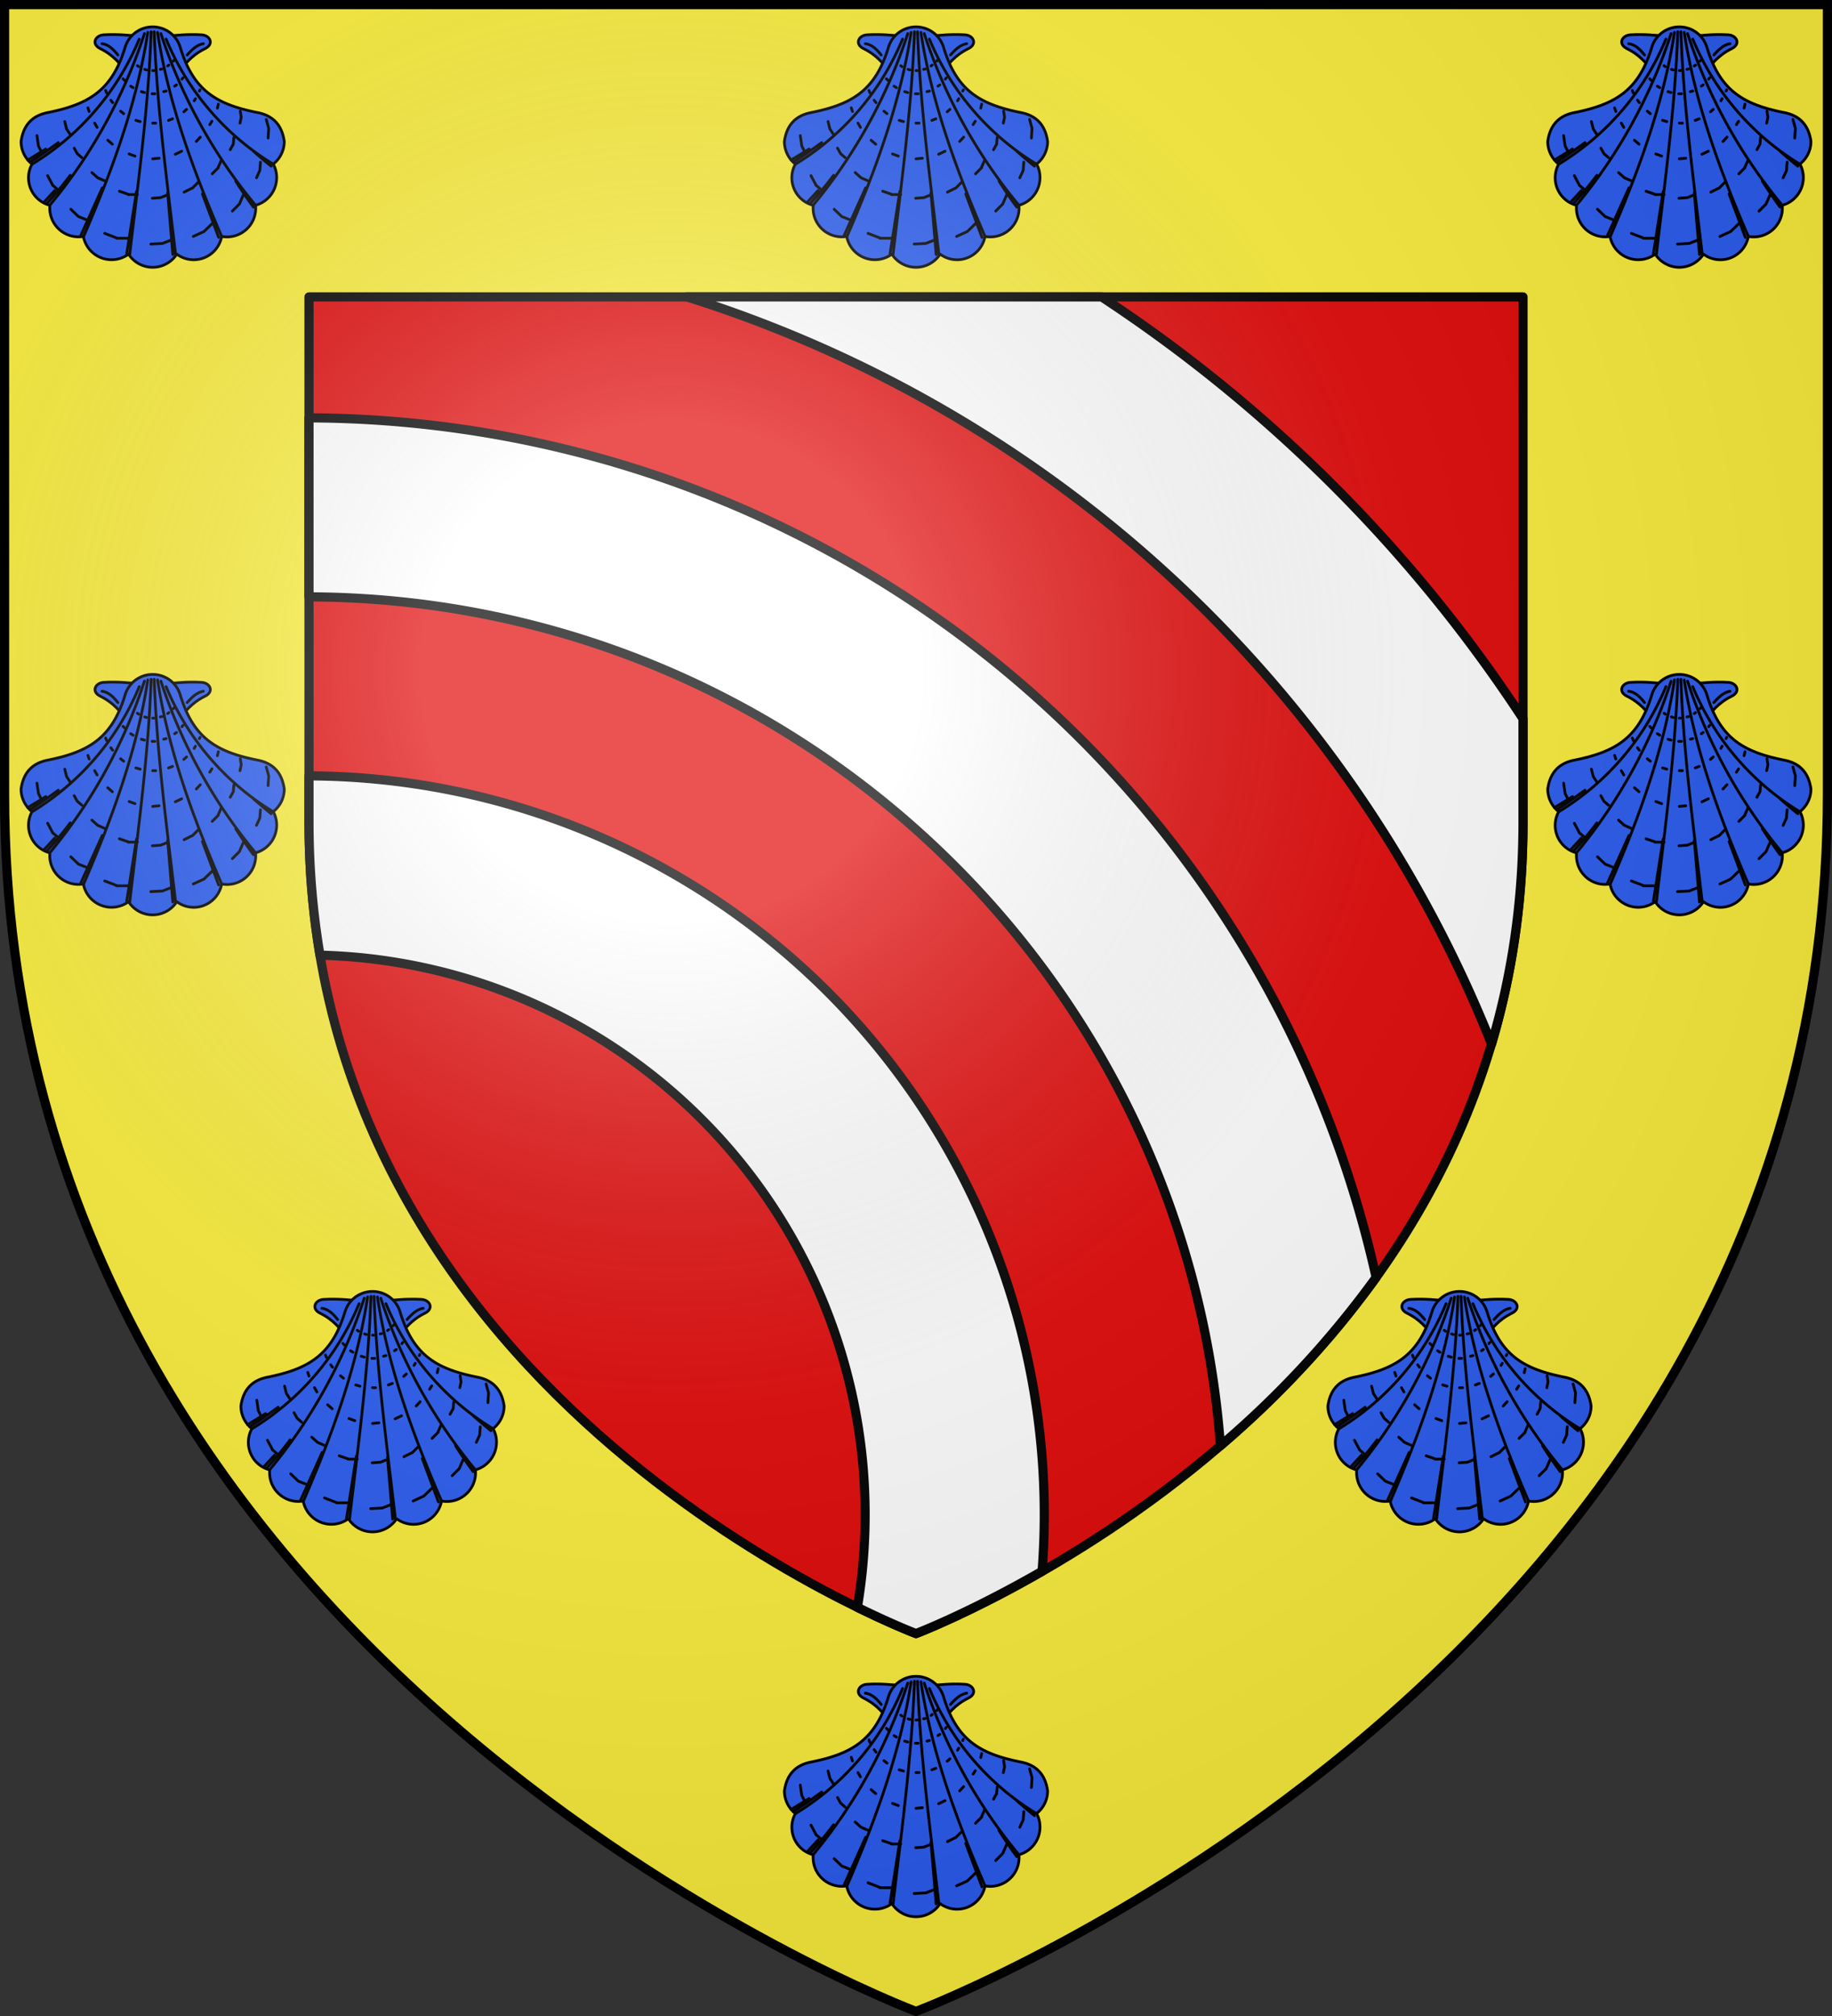
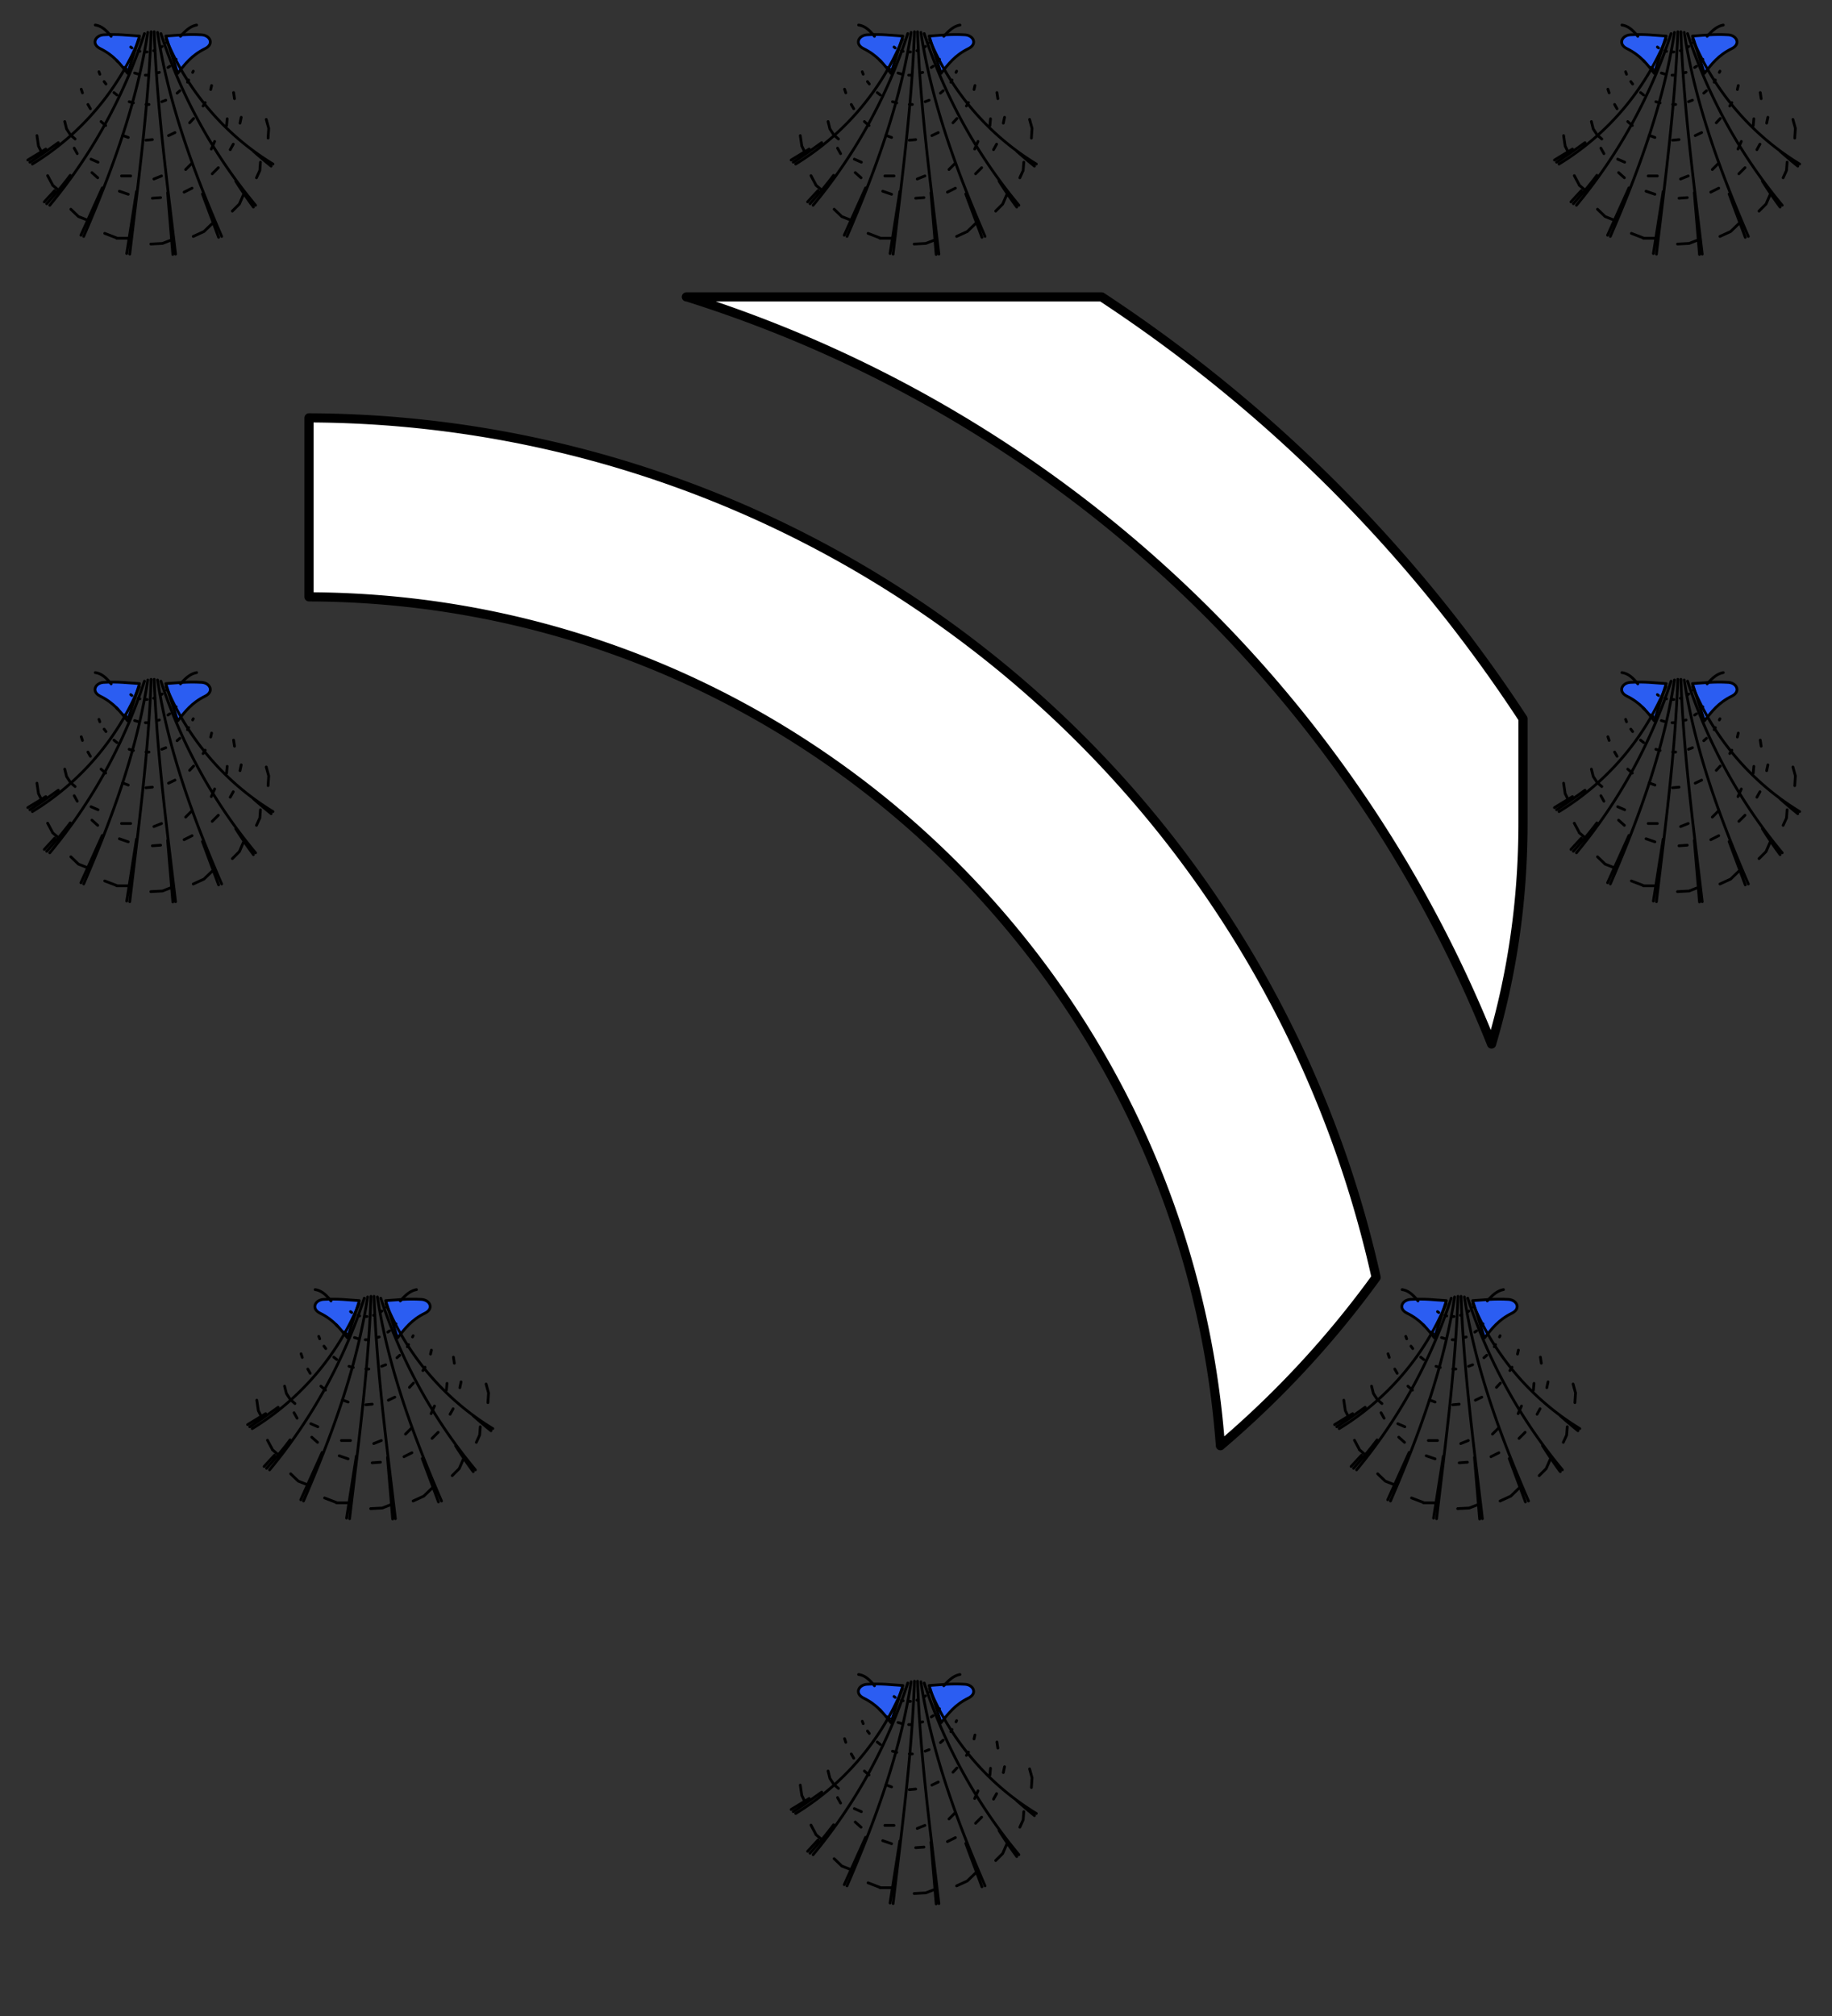
<svg xmlns="http://www.w3.org/2000/svg" xmlns:xlink="http://www.w3.org/1999/xlink" width="600" height="660" version="1.0">
  <rect width="100%" height="100%" fill="#333333" stroke="none" />
  <defs>
    <radialGradient id="g" gradientUnits="userSpaceOnUse" cx="-80" cy="-80" r="405">
      <stop offset="0" stop-color="#fff" stop-opacity=".3" />
      <stop offset=".2" stop-color="#fff" stop-opacity=".3" />
      <stop offset=".6" stop-color="#6b6b6b" stop-opacity=".1" />
      <stop offset="1" stop-opacity=".1" />
    </radialGradient>
-     <path id="a" d="M-298.5-298.5h597V-40C298.5 246.3 0 358.5 0 358.5S-298.5 246.3-298.5-40v-258.5z" />
  </defs>
  <use xlink:href="#a" width="600" height="660" fill="#fcef3c" transform="translate(300 300)" />
  <g transform="translate(300 300)">
    <g id="b" display="inline" stroke="#000" stroke-width=".9" stroke-linecap="round" stroke-linejoin="round">
      <path d="M-4.3-288.2c-3.7-.2-6.8-.7-11.8-.4-2.7.2-4.1 3-1.1 4.5 4.5 2.2 6.6 5.1 9 8.1l3.9-12.2zm8.6 0c3.7-.2 6.8-.7 11.8-.4 2.7.2 4.1 3 1.1 4.5-4.5 2.2-6.6 5.1-9 8.1l-3.9-12.2z" fill="#2b5df2" />
-       <path d="M0-291.2a9.4 9.4 0 00-9 6.6c-4.3 14.3-12 18.8-25.6 21.5-5.2 1.1-7.8 4.4-8.5 9.4 0 3 1.4 5.7 3.6 7.4a9.3 9.3 0 005.8 13.5v1a9.4 9.4 0 0011 9.2 9.4 9.4 0 0014.8 5.8 9.4 9.4 0 0015.8 0 9.3 9.3 0 0014.7-5.8 9.4 9.4 0 0011.1-10.2 9.4 9.4 0 005.8-13.5 9.4 9.4 0 003.6-7.4c-.7-5-3.3-8.3-8.5-9.4-13.7-2.7-21.3-7.2-25.6-21.5a9.4 9.4 0 00-9-6.6z" fill="#2b5df2" />
-       <path d="M-.5-289.6c-.9 24.8-4.2 48.8-7 72.8m5.9-72.6c-3.6 23.5-12 46-21 66.8M-2.7-289a171 171 0 01-31 56.2m29.3-54.4a86.7 86.7 0 01-35 40.9M.5-289.6c.9 24.8 4.2 48.8 7 72.8m-5.9-72.6c3.6 23.5 12 46 21 66.8M2.7-289a171 171 0 0031 56.2M4.4-287.2a86.7 86.7 0 0035 40.9m-70.3-7c-2.8 2-5.8 4.2-9.3 6.4m5.2-4.3l-5.9 3.6m13.9 5c-2.4 3.2-5 6.3-7.7 9.3m2.6-4.3l-3.4 3.7m19-4.6l-7 15.5m18.2-14.3L-8.5-217m13.4-19.9l1.7 20.2m9.7-19.8l5.3 14.2m5.6-18.4c1.9 3 3.8 5.8 5.8 8.5m0-18.3a179 179 0 005.8 4.9m-76.7-10l.5 3.4m3 9.7l1.6 3m6 8l2.5 2.4m8.6 5.5l3.9 1.5m11.2 2l3.8-.2m10.1-2.3l3.5-1.6m9.3-6.7l2.3-2.3m5.6-8.6l1.1-2.4m2.7-10.6l.2-3.1m-75.4 5.7l1.3 2.6m3.3 10.2l2 1.7m6.5 8.6l3.3 1.3m9.2 5.8h4m11 1.7l3.6-1.4m10-2.5l2.8-2.7m8.8-6.3l1.3-3m5.4-8l.2-2.7M38-258l-.8-2.9m-66 .7l.6 2.4m2.5 6.3l1 1.8m4.8 6.2l1.9 1.7m7.1 4.4l2.9 1m7.9 1.3l2.7-.2m7.7-1.8l2.6-1.3m6.6-4.7l2-2m3.9-5.9l1-1.8m2.2-6.9l.4-1.9m-57.2 3.8l1.3 2m2.2 6.1l1.5 1.3m5.2 6.6l2.3 1m7.7 4.5h3m7.6 1l2.5-1m7.9-2.1l2-2m6.4-4.7l1.1-2.5m3.9-5.2l.2-2.2m2.4-6.6l-.3-2m-49.9-1.1l.4 1.2m1.8 3.8l.8 1.4m3.5 4.2l1.5 1.3m5.5 3.2l1.9.7m5.8.9l2.1-.2m5.3-1.3l2.1-1m4.8-3.2l1.3-1.4m3.1-4.1l.7-1.1m1.8-4.3l.3-1.3m-36.9-4.5l.3.8m1.4 2.4l.6.8m2.6 2.8l1 .8m4 2.2l1.4.4m4.1.5h1m4.2-.9l1.3-.5m3.7-2.3l.9-.8m2.5-2.8l.4-.7m1.3-2.5l.2-.4m-25.2-3.6l.5.5m2 1.9l.8.5m2.7 1.3l1 .3m2.5.4h.9m2.9-.7l.8-.2m2.8-1.6l.6-.4m1.8-1.9l.3-.4m-14.9-4l.4.3m2 .9l.6.2m2 .2h.4m2.1-.4l.5-.1m1.9-1l.4-.3m1.5-1.3l.2-.3m-18.4-1.7c-1.6-2-3.1-3.4-5.2-3.7m27.9 3.7c1.7-1.9 3.2-3.3 5.3-3.7" fill="none" />
+       <path d="M-.5-289.6c-.9 24.8-4.2 48.8-7 72.8m5.9-72.6c-3.6 23.5-12 46-21 66.8M-2.7-289a171 171 0 01-31 56.2m29.3-54.4a86.7 86.7 0 01-35 40.9M.5-289.6c.9 24.8 4.2 48.8 7 72.8m-5.9-72.6c3.6 23.5 12 46 21 66.8M2.7-289a171 171 0 0031 56.2M4.4-287.2a86.7 86.7 0 0035 40.9m-70.3-7c-2.8 2-5.8 4.2-9.3 6.4m5.2-4.3l-5.9 3.6m13.9 5c-2.4 3.2-5 6.3-7.7 9.3m2.6-4.3l-3.4 3.7m19-4.6l-7 15.5m18.2-14.3L-8.5-217m13.4-19.9l1.7 20.2m9.7-19.8l5.3 14.2m5.6-18.4c1.9 3 3.8 5.8 5.8 8.5m0-18.3a179 179 0 005.8 4.9m-76.7-10l.5 3.4m3 9.7l1.6 3m6 8l2.5 2.4m8.6 5.5l3.9 1.5m11.2 2l3.8-.2m10.1-2.3l3.5-1.6m9.3-6.7l2.3-2.3m5.6-8.6l1.1-2.4m2.7-10.6l.2-3.1m-75.4 5.7l1.3 2.6m3.3 10.2l2 1.7m6.5 8.6l3.3 1.3m9.2 5.8h4m11 1.7l3.6-1.4m10-2.5l2.8-2.7m8.8-6.3l1.3-3m5.4-8l.2-2.7M38-258l-.8-2.9m-66 .7l.6 2.4m2.5 6.3l1 1.8m4.8 6.2l1.9 1.7m7.1 4.4l2.9 1m7.9 1.3l2.7-.2m7.7-1.8l2.6-1.3m6.6-4.7l2-2m3.9-5.9l1-1.8m2.2-6.9l.4-1.9m-57.2 3.8l1.3 2l1.5 1.3m5.2 6.6l2.3 1m7.7 4.5h3m7.6 1l2.5-1m7.9-2.1l2-2m6.4-4.7l1.1-2.5m3.9-5.2l.2-2.2m2.4-6.6l-.3-2m-49.9-1.1l.4 1.2m1.8 3.8l.8 1.4m3.5 4.2l1.5 1.3m5.5 3.2l1.9.7m5.8.9l2.1-.2m5.3-1.3l2.1-1m4.8-3.2l1.3-1.4m3.1-4.1l.7-1.1m1.8-4.3l.3-1.3m-36.9-4.5l.3.8m1.4 2.4l.6.8m2.6 2.8l1 .8m4 2.2l1.4.4m4.1.5h1m4.2-.9l1.3-.5m3.7-2.3l.9-.8m2.5-2.8l.4-.7m1.3-2.5l.2-.4m-25.2-3.6l.5.5m2 1.9l.8.5m2.7 1.3l1 .3m2.5.4h.9m2.9-.7l.8-.2m2.8-1.6l.6-.4m1.8-1.9l.3-.4m-14.9-4l.4.3m2 .9l.6.2m2 .2h.4m2.1-.4l.5-.1m1.9-1l.4-.3m1.5-1.3l.2-.3m-18.4-1.7c-1.6-2-3.1-3.4-5.2-3.7m27.9 3.7c1.7-1.9 3.2-3.3 5.3-3.7" fill="none" />
    </g>
    <use height="660" width="600" transform="translate(250)" id="c" xlink:href="#b" y="0" x="0" />
    <use height="660" width="600" transform="translate(-250)" id="d" xlink:href="#b" y="0" x="0" />
    <use height="660" width="600" transform="translate(0 212)" id="e" xlink:href="#c" y="0" x="0" />
    <use height="660" width="600" transform="translate(0 212)" id="f" xlink:href="#d" y="0" x="0" />
    <use height="660" width="600" transform="translate(-72 202)" xlink:href="#e" />
    <use height="660" width="600" transform="translate(72 202)" xlink:href="#f" />
    <use height="660" width="600" transform="translate(0 540)" xlink:href="#b" />
  </g>
-   <path d="M101.2 97.2h397.6v172.1C498.8 460 300 534.8 300 534.8S101.2 460 101.2 269.3V97.2z" fill="#e20909" stroke="#000" stroke-width="3" stroke-linejoin="round" />
  <path d="M225 97.2a419 419 0 01263.5 244.6c6.5-22 10.3-46.1 10.3-72.5v-34c-36-55-83.1-102-138-138.1h-136z" fill="#fff" stroke="#000" stroke-width="3" stroke-linejoin="round" />
  <path d="M101.2 136.8v58.6c157.8.5 287 122.9 298.5 277.9a314.6 314.6 0 0051-55.1 359.3 359.3 0 00-349.5-281.4z" fill="#fff" stroke="#000" stroke-width="3" stroke-linejoin="round" />
-   <path d="M101.2 254v15.3a262 262 0 003.6 43.4 183.2 183.2 0 01176 213.5c11.8 5.8 19.2 8.6 19.2 8.6s17.1-6.5 41.3-20.4a241.8 241.8 0 00-240-260.4z" fill="#fff" stroke="#000" stroke-width="3" stroke-linejoin="round" />
  <use xlink:href="#a" width="600" height="660" fill="url(#g)" transform="translate(300 300)" />
  <use xlink:href="#a" width="600" height="660" fill="none" stroke="#000" stroke-width="3" transform="translate(300 300)" />
</svg>